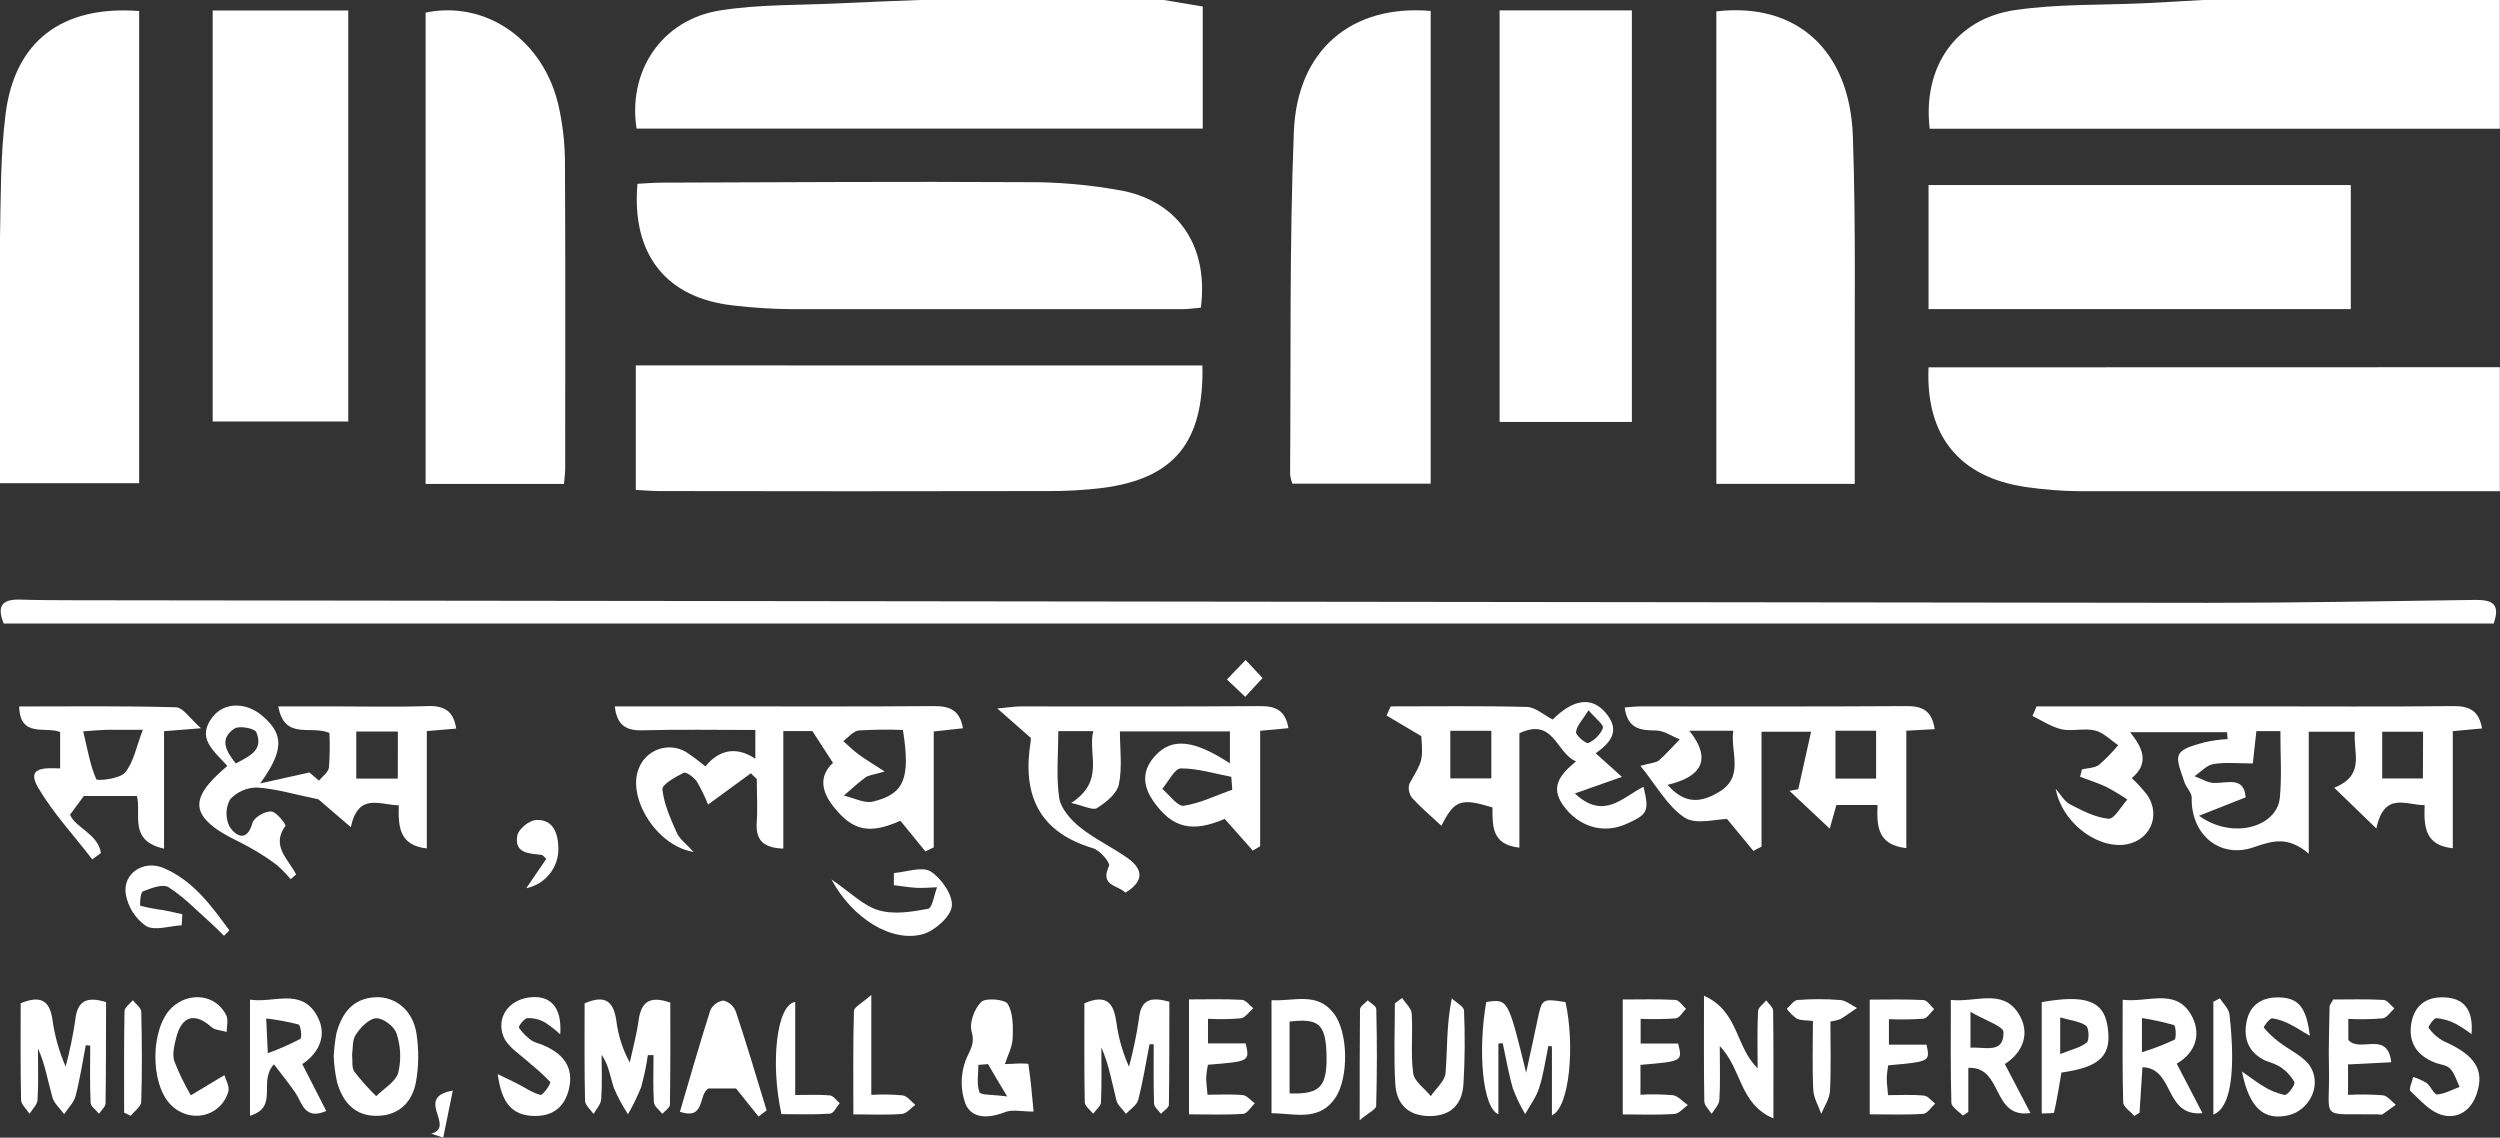
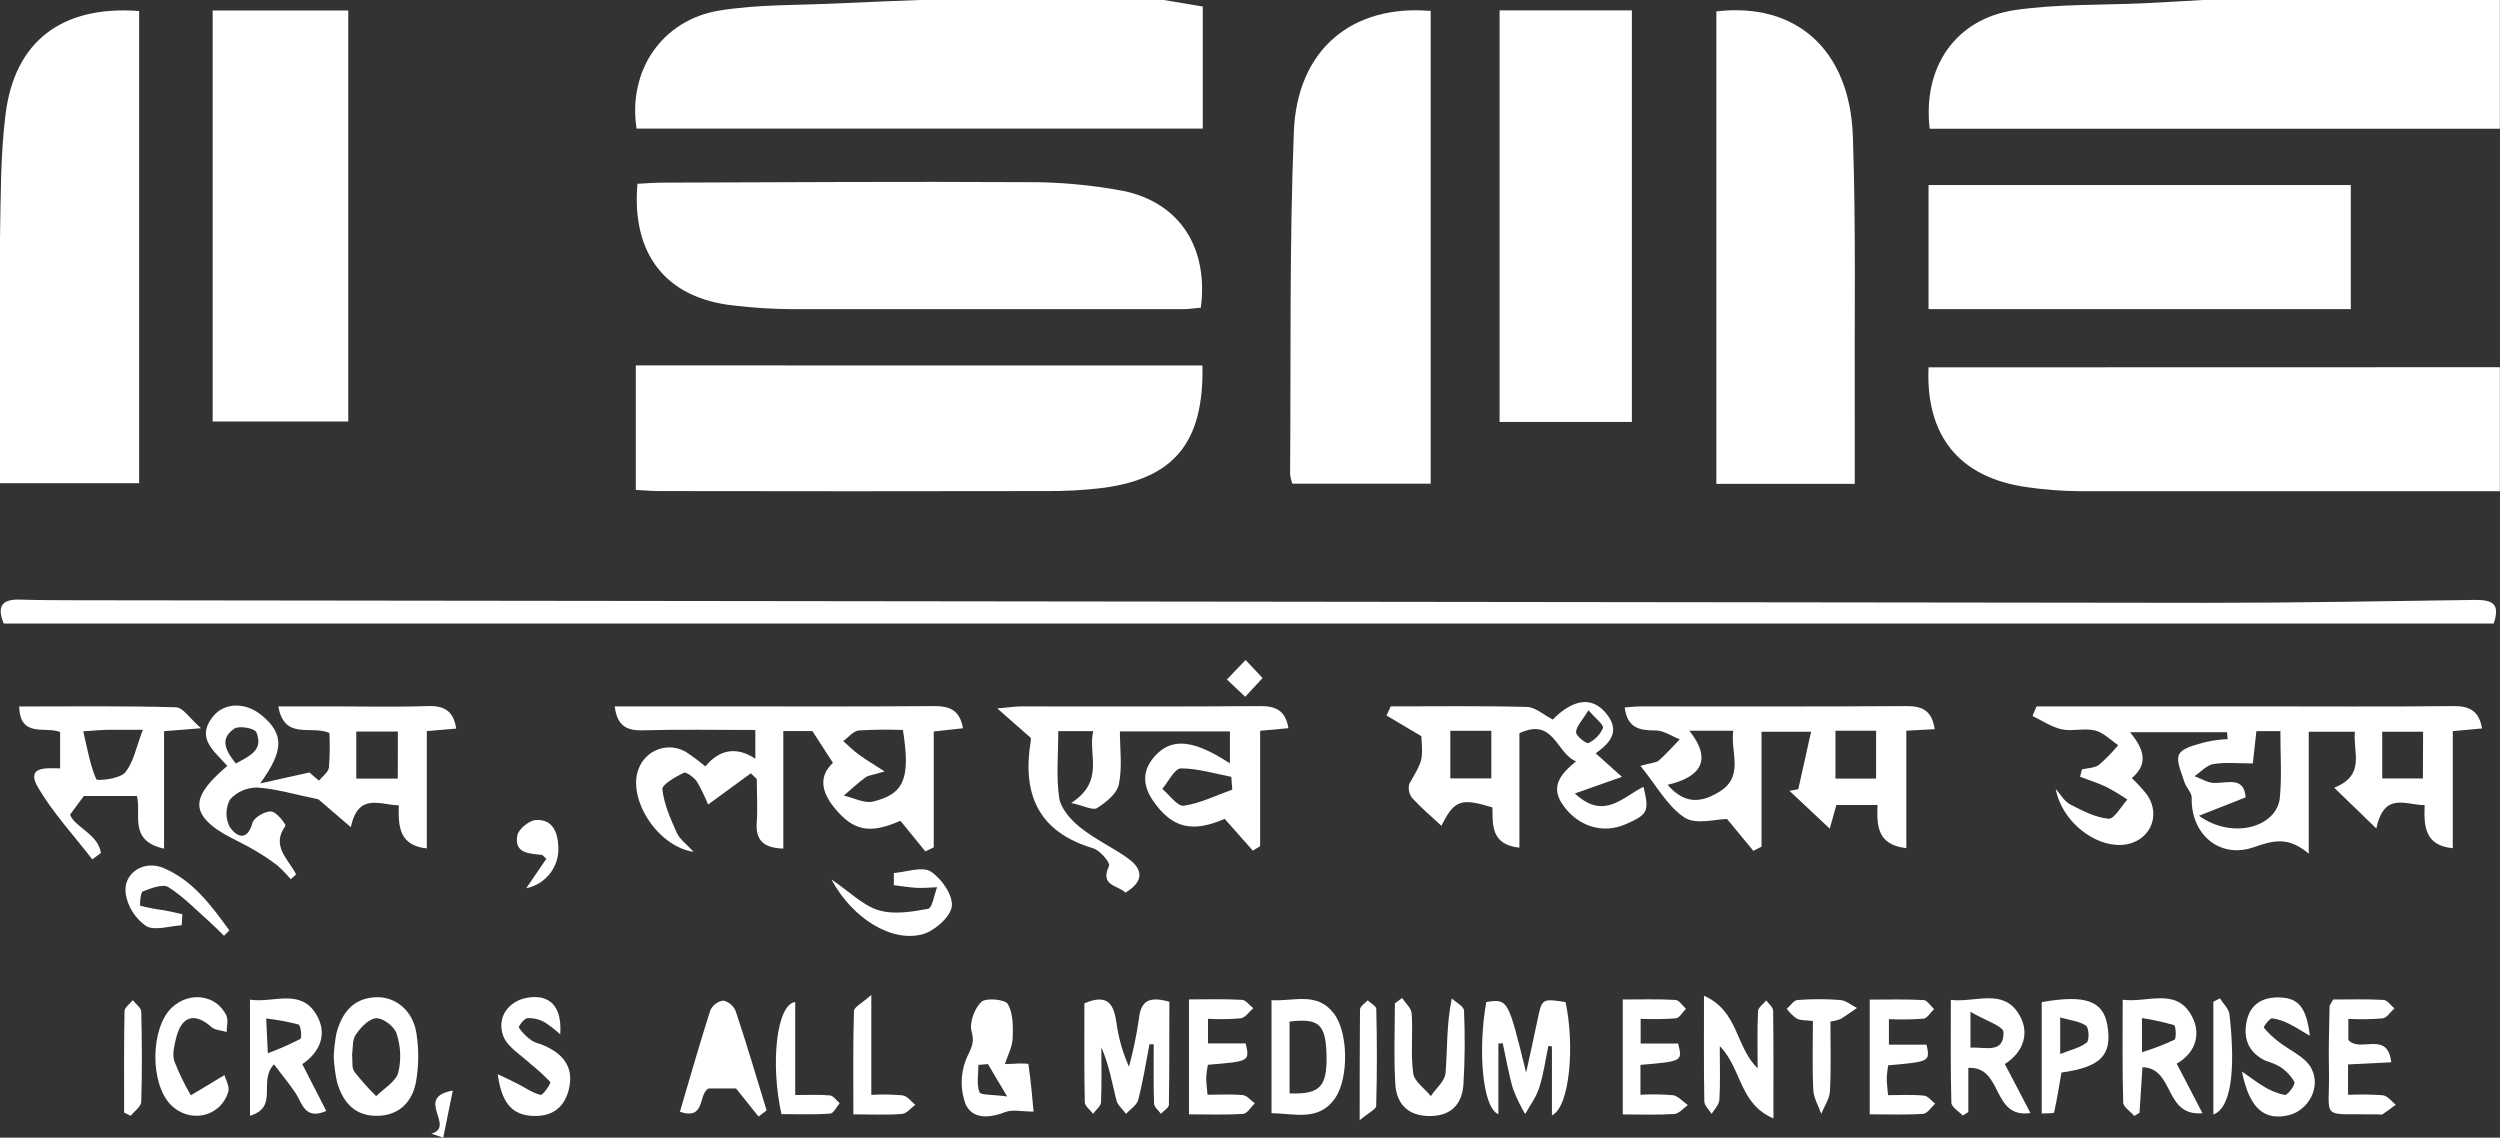
<svg xmlns="http://www.w3.org/2000/svg" width="178" height="81" viewBox="0 0 178 81" fill="none">
  <rect x="0" y="0" width="178" height="81" fill="#333333" stroke="none" />
  <g clip-path="url(#clip0_3051_4546)">
    <path d="M177.99 0V9.168H137.394C136.881 4.79 139.222 1.326 143.495 0.713C146.505 0.276 149.59 0.372 152.644 0.232C154.048 0.167 155.442 0.078 156.86 0H177.99Z" fill="white" />
    <path d="M177.99 26.145V34.972C167.994 34.972 157.997 34.972 147.998 34.972C146.751 34.959 145.505 34.861 144.271 34.679C139.488 33.997 137.097 31.01 137.312 26.155L177.99 26.145Z" fill="white" />
    <path d="M85.637 0.464V9.155H45.324C44.689 5.063 47.111 1.408 51.245 0.747C54.029 0.3 56.892 0.378 59.721 0.239C61.641 0.143 63.543 0.078 65.477 0H82.866L85.637 0.464Z" fill="white" />
    <path d="M85.613 26.021C85.729 31.476 83.614 34.04 78.599 34.729C77.192 34.903 75.774 34.982 74.356 34.964C65.219 34.982 56.08 34.982 46.94 34.964C46.445 34.964 45.946 34.916 45.27 34.882V26.018L85.613 26.021Z" fill="white" />
    <path d="M85.5 21.906C85.087 21.94 84.649 22.012 84.212 22.012C74.906 22.012 65.599 22.012 56.29 22.012C54.929 21.998 53.57 21.91 52.218 21.75C47.435 21.228 44.952 18.118 45.386 13.086C45.97 13.055 46.578 13.004 47.182 13.004C55.754 12.98 64.322 12.919 72.89 12.97C75.269 12.945 77.645 13.154 79.983 13.594C84.01 14.433 86.05 17.648 85.5 21.906Z" fill="white" />
    <path d="M101.864 0.78V34.436H92.015C91.935 34.225 91.882 34.005 91.855 33.781C91.919 25.639 91.8 17.494 92.124 9.362C92.357 3.529 96.261 0.3 101.864 0.78Z" fill="white" />
    <path d="M132.058 29.192C132.058 30.897 132.058 32.571 132.058 34.453H122.205V0.811C127.859 0.146 131.709 3.518 131.924 9.703C132.15 16.192 132.03 22.697 132.058 29.192Z" fill="white" />
    <path d="M9.907 0.784V34.402H0C0 28.493 -0.037 22.731 0 16.966C0.055 14.03 0.031 11.074 0.39 8.183C1.025 2.932 4.407 0.372 9.907 0.784Z" fill="white" />
-     <path d="M40.241 33.356C40.241 33.697 40.193 34.017 40.155 34.457H30.303V0.897C34.628 0 38.744 2.888 39.783 7.59C40.064 8.861 40.212 10.158 40.224 11.46C40.265 18.753 40.244 26.056 40.241 33.356Z" fill="white" />
    <path d="M177.55 44.395H0.264C-0.218 43.212 0.093 42.666 1.377 42.69C2.744 42.734 4.11 42.734 5.477 42.738C56.038 42.802 106.6 42.863 157.161 42.922C163.522 42.922 169.887 42.803 176.248 42.714C177.328 42.718 178.076 42.895 177.55 44.395Z" fill="white" />
    <path d="M24.796 0.747H15.142V30.011H24.796V0.747Z" fill="white" />
    <path d="M116.189 0.74H106.771V30.042H116.189V0.74Z" fill="white" />
    <path d="M167.376 13.175H137.312V22.009H167.376V13.175Z" fill="white" />
    <path d="M174.655 50.274C169.937 50.325 165.223 50.294 160.505 50.294H145.005L144.715 50.976C145.398 51.317 146.081 51.767 146.795 51.928C147.509 52.088 148.411 51.825 149.163 52.009C149.764 52.153 150.27 52.691 150.816 53.056C150.399 53.559 149.942 54.028 149.45 54.457C149.136 54.689 148.644 54.682 148.234 54.781L148.1 55.306C148.729 55.545 149.375 55.746 149.979 56.032C150.492 56.304 150.989 56.604 151.469 56.929C151.018 57.417 150.526 58.344 150.123 58.293C149.183 58.204 148.251 57.717 147.39 57.27C146.966 57.049 146.707 56.544 146.365 56.169C146.799 58.494 149.139 60.294 151.107 60.155C153.003 60.018 153.942 58.126 152.863 56.575C152.53 56.16 152.171 55.767 151.787 55.398C153.081 54.318 152.535 53.213 151.664 52.132H158.568C158.568 52.296 158.599 52.473 158.612 52.623C158.069 52.65 157.528 52.723 156.996 52.841C156.337 53.046 155.418 53.22 155.162 53.7C154.906 54.181 155.333 55.01 155.527 55.671C155.644 56.067 156.06 56.435 156.05 56.806C155.982 59.388 158.032 61.184 160.491 60.315C161.858 59.837 162.941 59.544 164.383 60.785V52.101H167.669C167.515 53.571 168.468 55.17 166.197 56.087L169.196 58.989C169.756 56.336 171.29 57.328 172.636 57.325C172.571 58.845 172.653 60.199 174.638 60.393V52.057L176.722 51.866C176.5 50.591 175.81 50.26 174.655 50.274ZM162.326 56.789C162.128 58.88 158.971 59.814 156.569 58.082L159.89 56.772C159.777 55.293 158.664 55.749 157.669 55.749C157.201 55.749 156.723 55.436 156.252 55.265C156.696 54.962 157.113 54.478 157.598 54.399C158.476 54.26 159.395 54.358 160.399 54.358C160.488 53.544 160.567 52.841 160.655 52.057H162.364C162.357 53.663 162.473 55.235 162.326 56.789ZM172.51 55.426H169.613V52.101H172.524L172.51 55.426Z" fill="white" />
    <path d="M66.441 50.274C61.098 50.318 55.758 50.294 50.415 50.294H43.77C43.931 51.607 44.536 52.026 45.728 51.999C48.386 51.924 51.047 51.975 53.78 51.975V54.021C52.383 53.09 51.163 53.417 50.224 54.57C49.787 54.205 49.33 53.864 48.857 53.547C48.564 53.371 48.236 53.262 47.896 53.227C47.556 53.192 47.212 53.233 46.889 53.345C46.566 53.458 46.272 53.64 46.028 53.879C45.784 54.117 45.595 54.407 45.475 54.726C44.645 56.799 46.743 60.243 49.387 60.656C48.864 60.083 48.389 59.752 48.188 59.292C47.74 58.296 47.272 57.246 47.163 56.203C47.122 55.862 48.092 55.309 48.683 55.023C48.857 54.938 49.414 55.347 49.616 55.647C49.922 56.172 50.19 56.719 50.415 57.284L53.463 55.057L53.883 55.47C53.883 56.493 53.948 57.515 53.883 58.504C53.78 59.786 54.317 60.373 55.772 60.42V52.053H57.842L59.308 54.317C58.283 55.262 58.485 56.363 59.376 57.474C60.743 59.179 61.925 59.404 64.108 58.439L65.888 60.621L66.482 60.332V52.081L68.563 51.852C68.327 50.495 67.551 50.267 66.441 50.274ZM62.157 57.072C61.535 57.222 60.791 56.803 60.08 56.646C60.589 56.21 61.084 55.749 61.621 55.35C61.822 55.2 62.123 55.187 62.987 54.928C62.106 54.355 61.6 54.062 61.136 53.717C60.746 53.431 60.404 53.086 60.039 52.766C60.404 52.503 60.753 52.05 61.142 52.009C62.19 51.945 63.24 51.934 64.289 51.975C64.832 55.415 64.395 56.53 62.157 57.072Z" fill="white" />
    <path d="M135.713 50.274C129.407 50.318 123.1 50.294 116.79 50.297C116.428 50.297 116.063 50.345 115.677 50.373C115.871 51.856 116.749 52.013 117.891 52.009C118.458 52.009 119.025 52.415 119.599 52.64C119.107 53.145 118.639 53.68 118.113 54.144C117.928 54.307 117.6 54.304 116.797 54.529C117.952 55.947 118.724 57.417 119.944 58.211C120.753 58.743 122.198 58.313 122.967 58.313L124.839 60.581L125.42 60.284V52.101H128.949C128.607 53.605 128.324 54.894 128.037 56.193L127.412 56.309L130.278 58.999C130.531 58.095 130.647 57.679 130.75 57.318H133.681C133.616 58.828 133.681 60.161 135.73 60.386V52.026L137.75 51.917C137.551 50.584 136.861 50.263 135.713 50.274ZM122.304 56.441C121.129 57.123 119.974 57.304 118.731 55.879C120.993 55.35 121.994 54.191 120.285 52.03H123.408C123.182 53.591 124.262 55.34 122.304 56.441ZM133.578 55.436H130.685V52.026H133.578V55.436Z" fill="white" />
    <path d="M89.695 50.274C84.017 50.321 78.339 50.294 72.658 50.297C72.299 50.297 71.937 50.359 71.008 50.441L73.365 52.514C73.348 52.411 73.416 52.582 73.392 52.742C72.767 56.51 73.888 59.22 77.834 60.4C78.319 60.543 79.067 61.423 78.964 61.651C78.281 63.097 79.61 63.015 80.129 63.557C81.472 62.749 81.383 61.89 80.324 61.123C79.265 60.356 77.96 59.759 76.908 58.91C76.255 58.388 75.541 57.59 75.418 56.83C75.189 55.296 75.35 53.704 75.35 52.057H77.837C77.441 53.741 78.698 55.596 76.272 57.171C77.164 57.365 77.817 57.724 78.114 57.532C78.753 57.12 79.535 56.51 79.668 55.828C79.914 54.607 79.737 53.305 79.737 52.077H87.57V54.352C85.015 52.681 83.471 52.514 82.288 53.768C81.335 54.774 81.311 55.865 82.09 57.001C83.457 58.985 84.888 59.299 87.198 58.303L89.2 60.564L89.722 60.25V52.033L91.735 51.846C91.526 50.587 90.843 50.263 89.695 50.274ZM84.284 57.369C83.843 57.434 83.259 56.592 82.753 56.165C83.194 55.654 83.631 54.716 84.079 54.709C85.274 54.709 86.47 55.081 87.669 55.309C87.693 55.613 87.717 55.916 87.737 56.223C86.59 56.629 85.466 57.192 84.284 57.369Z" fill="white" />
    <path d="M30.457 50.273C28.189 50.349 25.913 50.294 23.625 50.294H19.815C20.246 52.735 22.145 51.614 23.454 52.186C23.495 53.007 23.484 53.829 23.419 54.648C23.378 54.989 22.955 55.275 22.709 55.582L22.026 54.999L18.524 55.78C20.253 53.393 20.198 52.251 18.661 50.952C17.526 49.994 15.996 49.98 15.162 51.017C13.922 52.561 15.251 53.468 16.187 54.535C14.137 56.264 13.659 57.369 14.78 58.501C15.671 59.401 17.014 59.864 18.141 60.546C18.701 60.871 19.239 61.231 19.754 61.624C20.092 61.925 20.407 62.251 20.697 62.599C20.823 62.486 20.953 62.377 21.083 62.258C20.54 61.174 19.272 60.24 20.324 58.801C20.386 58.719 19.682 57.778 19.299 57.778C18.862 57.747 18.083 58.204 17.974 58.593C17.574 60.035 16.747 59.479 16.348 58.865C16.196 58.563 16.119 58.228 16.125 57.89C16.13 57.552 16.217 57.22 16.378 56.922C16.622 56.652 16.921 56.437 17.254 56.291C17.587 56.145 17.948 56.07 18.312 56.073C19.631 56.155 20.932 56.554 22.671 56.912L24.977 58.893C25.524 56.397 27.048 57.321 28.394 57.338C28.346 58.842 28.424 60.202 30.389 60.407V52.053L32.48 51.876C32.295 50.614 31.622 50.236 30.457 50.273ZM16.792 54.365C16.091 53.478 15.589 52.612 16.693 51.873C17.034 51.651 18.128 51.855 18.247 52.128C18.79 53.41 17.765 53.833 16.799 54.355L16.792 54.365ZM28.322 55.435H25.367V52.087H28.329L28.322 55.435Z" fill="white" />
    <path d="M117.019 56.018C115.523 56.758 114.201 58.429 112.131 56.495L115.482 55.312L113.613 53.635C114.556 52.953 115.486 52.084 114.297 50.723C113.292 49.56 111.967 49.809 110.556 51.231C109.896 50.89 109.316 50.352 108.718 50.334C105.486 50.249 102.251 50.294 99.019 50.294L98.722 50.945L101.199 52.414C101.321 54.163 101.294 54.15 100.348 55.797C100.298 55.971 100.29 56.154 100.324 56.332C100.359 56.509 100.435 56.676 100.546 56.819C101.171 57.501 101.892 58.112 102.63 58.797C103.542 56.956 104.027 56.802 106.261 57.488C106.279 58.746 106.159 60.14 108.181 60.352V52.206C110.651 51.05 110.774 53.614 112.213 54.208C111.096 55.132 110.354 56.008 111.29 57.331C112.373 58.855 114.133 59.4 115.762 58.678C117.337 57.982 117.433 57.781 117.019 56.018ZM106.183 55.422H103.262V52.032H106.183V55.422ZM112.213 52.121C112.257 51.674 112.677 51.265 113.104 50.57C113.607 51.166 114.194 51.593 114.129 51.838C113.927 52.311 113.555 52.691 113.087 52.905C112.934 52.973 112.189 52.37 112.213 52.121Z" fill="white" />
    <path d="M12.528 50.359C8.811 50.25 5.091 50.301 1.367 50.301C1.415 52.575 3.253 51.692 4.281 52.122V54.71C3.229 54.679 1.828 54.577 2.71 56.073C3.786 57.904 5.265 59.483 6.57 61.188L7.185 60.731C6.98 59.367 5.33 58.913 4.988 58.003L5.972 56.673H9.747C10.089 57.938 9.109 59.861 11.681 60.424V52.06L14.312 51.852C13.529 51.17 13.041 50.373 12.528 50.359ZM8.904 55.006C8.528 55.456 6.915 55.62 6.854 55.48C6.416 54.484 6.239 53.38 5.925 52.071C6.803 52.013 7.185 51.972 7.571 51.962C8.237 51.962 8.907 51.962 10.171 51.962C9.696 53.189 9.515 54.276 8.904 55.006Z" fill="white" />
-     <path d="M47.699 78.641C47.699 78.866 47.357 79.084 47.155 79.306C46.947 79.03 46.578 78.767 46.557 78.481C46.489 77.366 46.53 76.244 46.53 75.126H46.127C46.016 75.893 45.857 76.652 45.652 77.4C45.385 78.066 45.071 78.712 44.713 79.333C44.326 78.743 43.991 78.12 43.712 77.472C43.449 76.701 43.37 75.869 42.834 75.102C42.834 76.156 42.882 77.212 42.806 78.263C42.779 78.624 42.465 78.965 42.26 79.313C42.048 78.999 41.662 78.692 41.655 78.372C41.6 76.063 41.624 73.755 41.624 71.44C43.032 70.823 43.674 71.242 43.879 72.644C44.005 73.698 44.331 74.718 44.839 75.651C45.051 74.669 45.324 73.694 45.461 72.698C45.628 71.45 46.144 70.83 47.726 71.386C47.726 73.728 47.739 76.186 47.699 78.641Z" fill="white" />
    <path d="M110.498 79.411V74.508L110.245 74.467C110.033 75.469 109.903 76.492 109.586 77.46C109.377 78.122 108.933 78.705 108.591 79.322C108.252 78.746 107.962 78.143 107.724 77.519C107.413 76.458 107.232 75.357 106.996 74.276L106.685 74.3V79.332C105.558 78.876 105.209 74.839 105.821 71.344C107.372 71.115 107.372 71.115 108.66 76.373C108.984 74.876 109.234 73.768 109.463 72.656C109.787 71.091 109.78 71.088 111.464 71.347C112.134 74.392 111.772 78.835 110.498 79.411Z" fill="white" />
    <path d="M83.225 78.658C83.225 78.876 82.856 79.087 82.657 79.302C82.487 79.06 82.176 78.821 82.169 78.576C82.121 77.168 82.145 75.76 82.145 74.352H81.844C81.588 75.671 81.38 77.004 81.042 78.306C80.942 78.688 80.471 78.988 80.167 79.305C79.928 78.965 79.562 78.685 79.484 78.324C79.173 77.079 78.958 75.811 78.418 74.573C78.418 75.872 78.449 77.175 78.391 78.47C78.391 78.757 78.025 79.022 77.83 79.299C77.622 79.026 77.239 78.757 77.236 78.477C77.188 76.118 77.209 73.758 77.209 71.436C78.917 70.7 79.32 71.556 79.501 72.882C79.649 73.941 79.947 74.975 80.386 75.951C80.686 74.828 80.922 73.69 81.093 72.541C81.223 71.198 81.892 70.935 83.259 71.327C83.249 73.731 83.266 76.196 83.225 78.658Z" fill="white" />
-     <path d="M7.516 78.548C7.516 78.801 7.212 79.05 7.051 79.299C6.843 79.036 6.464 78.784 6.45 78.511C6.388 77.147 6.423 75.804 6.423 74.45L6.108 74.416C5.873 75.626 5.692 76.847 5.381 78.037C5.258 78.504 4.848 78.9 4.568 79.326C4.277 78.927 3.85 78.562 3.727 78.119C3.409 76.987 3.228 75.814 2.702 74.648C2.702 75.868 2.747 77.089 2.675 78.306C2.654 78.647 2.299 78.988 2.101 79.302C1.889 78.961 1.507 78.647 1.5 78.31C1.448 76.005 1.472 73.7 1.472 71.433C2.839 70.863 3.522 71.197 3.727 72.548C3.884 73.717 4.203 74.858 4.673 75.94C4.963 74.859 5.191 73.763 5.357 72.657C5.49 71.293 6.129 70.908 7.553 71.351C7.54 73.717 7.553 76.134 7.516 78.548Z" fill="white" />
    <path d="M73.218 75.743C72.86 75.712 72.5 75.712 72.142 75.743L71.548 75.763C71.742 75.156 72.074 74.553 72.101 73.939C72.135 73.11 72.142 72.159 71.76 71.491C71.568 71.15 70.191 71.027 69.867 71.337C69.375 71.811 68.996 72.844 69.184 73.465C69.447 74.375 69.006 74.829 68.75 75.511C68.379 76.514 68.379 77.617 68.75 78.62C69.252 79.715 70.458 79.612 71.585 79.176C72.091 78.982 72.737 79.145 73.591 79.145C73.492 78.078 73.392 76.912 73.218 75.743ZM69.734 77.757C69.522 77.181 69.662 76.476 69.662 75.821L70.345 75.763C70.687 76.363 71.052 76.96 71.712 78.068C70.687 77.925 69.816 77.986 69.734 77.757Z" fill="white" />
    <path d="M142.744 75.76C144.11 74.887 144.561 73.482 143.711 72.152C142.57 70.369 140.674 71.388 138.9 71.194C138.9 73.775 138.87 76.141 138.938 78.504C138.938 78.821 139.464 79.121 139.748 79.428L140.144 79.176V76.032C142.641 75.909 141.78 79.663 144.568 79.247C143.899 77.962 143.335 76.881 142.744 75.76ZM140.298 74.593V72.043C141.35 72.66 142.638 73.066 142.648 73.482C142.689 75.05 141.357 74.532 140.298 74.593Z" fill="white" />
    <path d="M154.982 75.732C156.423 74.907 156.768 73.465 155.948 72.156C154.824 70.359 152.915 71.399 151.135 71.184C151.135 73.755 151.104 76.117 151.172 78.477C151.172 78.818 151.685 79.128 151.962 79.455L152.334 79.23C152.402 78.156 152.471 77.079 152.542 75.984C154.838 76.049 154.066 79.51 156.816 79.258L154.982 75.732ZM154.821 74.027C154.073 74.38 153.3 74.678 152.508 74.917V72.486C153.28 72.604 154.044 72.773 154.794 72.991C154.92 73.042 154.971 73.949 154.821 74.034V74.027Z" fill="white" />
    <path d="M21.523 75.767C22.79 74.911 23.357 73.595 22.5 72.197C21.366 70.352 19.469 71.433 17.799 71.174V79.442C19.886 78.822 18.356 76.991 19.507 75.78C20.04 76.486 20.583 77.144 21.044 77.826C21.506 78.508 21.68 79.783 23.231 79.101L21.523 75.767ZM21.393 73.963C20.644 74.358 19.867 74.7 19.07 74.986C19.022 73.922 18.994 73.38 18.953 72.517C19.732 72.602 20.503 72.746 21.26 72.947C21.403 72.988 21.523 73.881 21.383 73.963H21.393Z" fill="white" />
    <path d="M94.973 72.163C93.774 70.584 92.128 71.311 90.532 71.212V79.261C92.21 79.278 93.914 79.868 95.076 78.17C96.043 76.715 95.998 73.51 94.973 72.163ZM91.817 77.85V72.736C93.867 72.49 94.359 72.909 94.444 74.935C94.526 77.356 94.041 77.932 91.8 77.85H91.817Z" fill="white" />
    <path d="M29.647 73.557C29.391 71.928 28.137 70.932 26.726 71.004C25.107 71.085 24.335 72.153 23.956 73.561C23.85 74.112 23.785 74.671 23.761 75.231C23.788 75.856 23.87 76.476 24.007 77.086C24.43 78.498 25.281 79.493 26.914 79.446C28.462 79.401 29.35 78.423 29.613 77.059C29.82 75.902 29.831 74.718 29.647 73.557ZM28.356 76.374C28.168 77.028 27.331 77.499 26.784 78.048C26.227 77.499 25.707 76.915 25.226 76.299C25.028 76.016 25.117 75.535 25.069 75.085C25.141 74.635 25.069 74.038 25.336 73.663C25.677 73.155 26.279 72.517 26.788 72.5C27.297 72.483 28.082 73.097 28.236 73.591C28.534 74.49 28.576 75.453 28.356 76.374Z" fill="white" />
    <path d="M54.583 79.06L54.008 79.499L52.406 77.498H50.459C49.684 77.883 50.271 79.779 48.409 79.159C49.127 76.731 49.81 74.324 50.572 71.941C50.657 71.756 50.786 71.596 50.948 71.473C51.11 71.35 51.3 71.27 51.501 71.238C51.699 71.286 51.883 71.381 52.037 71.515C52.191 71.648 52.31 71.816 52.386 72.005C53.168 74.344 53.865 76.714 54.583 79.06Z" fill="white" />
    <path d="M120.173 78.682C119.855 78.903 119.547 79.292 119.216 79.316C118.041 79.394 116.855 79.347 115.54 79.347V71.164C116.821 71.164 118.054 71.126 119.277 71.194C119.544 71.194 119.79 71.607 120.043 71.825C119.804 72.064 119.585 72.476 119.318 72.507C118.485 72.566 117.649 72.577 116.814 72.541V74.3H119.482C119.8 75.565 119.8 75.565 116.801 75.818V77.945C117.573 77.902 118.347 77.913 119.117 77.979C119.496 78.041 119.824 78.439 120.173 78.682Z" fill="white" />
    <path d="M162.958 79.401C161.25 79.807 160.16 78.965 159.627 76.292C160.361 76.796 160.717 77.086 161.11 77.315C161.586 77.627 162.117 77.847 162.674 77.963C162.886 77.983 163.446 77.226 163.358 77.032C163.1 76.582 162.735 76.202 162.295 75.927C161.996 75.767 161.681 75.639 161.356 75.545C160.057 74.955 159.678 73.888 159.989 72.599C160.273 71.45 161.157 70.983 162.302 71.017C163.638 71.058 164.215 71.699 164.461 73.745C163.853 73.404 163.484 73.141 163.095 72.954C162.686 72.725 162.239 72.573 161.776 72.504C161.581 72.504 161.144 73.118 161.181 73.165C161.485 73.53 161.829 73.859 162.206 74.147C163.009 74.788 164.147 75.245 164.57 76.07C165.288 77.441 164.324 79.074 162.958 79.401Z" fill="white" />
    <path d="M126.267 79.633C123.808 78.576 124.033 76.097 122.448 74.484C122.448 75.933 122.492 77.12 122.421 78.303C122.4 78.644 122.079 78.985 121.867 79.305C121.686 79.012 121.355 78.719 121.348 78.422C121.304 76.063 121.324 73.704 121.324 70.897C123.801 71.989 123.551 74.532 125.143 76.059C125.143 74.61 125.109 73.305 125.171 72.006C125.171 71.74 125.55 71.487 125.755 71.228C125.926 71.47 126.24 71.712 126.247 71.958C126.281 74.368 126.267 76.782 126.267 79.633Z" fill="white" />
    <path d="M170.58 78.658C170.266 78.886 169.958 79.125 169.634 79.34C169.552 79.391 169.411 79.34 169.292 79.34C165.015 79.282 165.91 79.855 165.821 76.063C165.787 74.597 165.841 73.134 165.865 71.668C165.865 71.569 165.961 71.471 166.122 71.164C167.239 71.164 168.472 71.126 169.695 71.194C169.968 71.194 170.221 71.586 170.484 71.798C170.201 72.047 169.941 72.48 169.627 72.51C168.82 72.575 168.01 72.587 167.201 72.544V74.038C167.997 74.999 170.006 73.332 170.255 75.633L167.181 75.787V77.952C168.006 77.913 168.833 77.923 169.657 77.983C169.996 78.027 170.279 78.419 170.58 78.658Z" fill="white" />
    <path d="M137.784 78.579C137.5 78.835 137.23 79.285 136.93 79.305C135.7 79.39 134.463 79.339 133.124 79.339V71.173C134.402 71.173 135.679 71.136 136.95 71.204C137.213 71.204 137.456 71.623 137.709 71.849C137.463 72.08 137.234 72.483 136.964 72.53C136.141 72.589 135.315 72.6 134.491 72.564V74.382H137.169C137.425 75.585 137.425 75.585 134.436 75.851C134.405 76.141 134.34 76.455 134.337 76.768C134.333 77.082 134.385 77.45 134.429 77.975C135.293 77.975 136.137 77.924 136.967 78.006C137.261 78.016 137.514 78.374 137.784 78.579Z" fill="white" />
    <path d="M89.34 78.555C89.067 78.818 88.807 79.285 88.517 79.305C87.283 79.391 86.043 79.34 84.656 79.34V71.157C85.965 71.157 87.198 71.119 88.414 71.188C88.698 71.188 88.961 71.576 89.231 71.784C88.937 72.036 88.667 72.466 88.342 72.504C87.567 72.571 86.787 72.582 86.009 72.538V74.29H88.691C88.985 75.569 88.985 75.569 86.002 75.811C85.942 76.11 85.901 76.413 85.879 76.718C85.879 77.059 85.927 77.383 85.975 77.945C86.836 77.945 87.683 77.894 88.5 77.972C88.804 78.013 89.063 78.358 89.34 78.555Z" fill="white" />
-     <path d="M176.347 77.863C175.943 79.08 174.98 79.701 173.863 79.383C173.016 79.145 172.308 78.326 171.622 77.679C171.489 77.556 171.745 77.024 171.82 76.68C172.155 76.784 172.476 76.929 172.776 77.109C173.074 77.338 173.299 77.938 173.528 77.924C174.068 77.887 174.594 77.583 175.123 77.389C174.905 76.946 174.782 76.427 174.44 76.08C174.201 75.824 173.716 75.797 173.347 75.65C172.076 75.142 171.454 74.215 171.687 72.854C171.898 71.62 172.712 70.982 173.965 71.01C175.373 71.04 176.124 71.814 175.974 73.632C175.612 73.356 175.231 73.108 174.833 72.888C174.408 72.668 173.944 72.533 173.467 72.493C173.275 72.493 172.865 73.117 172.91 73.175C173.184 73.565 173.544 73.888 173.962 74.119C176.227 75.115 176.91 76.165 176.347 77.863Z" fill="white" />
    <path d="M40.514 77.512C40.22 78.77 39.431 79.459 38.095 79.456C36.387 79.456 35.704 78.433 35.438 76.483C36.066 76.783 36.462 76.96 36.848 77.165C37.395 77.441 37.914 77.819 38.492 77.956C38.656 77.993 39.26 77.12 39.175 77.035C38.75 76.585 38.293 76.166 37.808 75.78C37.125 75.129 36.128 74.563 35.83 73.758C35.335 72.394 36.251 71.235 37.593 71.031C39.103 70.796 40.032 71.603 39.889 73.649C39.545 73.326 39.171 73.036 38.772 72.783C38.398 72.573 37.973 72.473 37.545 72.493C37.31 72.521 36.896 73.08 36.947 73.175C37.192 73.525 37.495 73.831 37.843 74.079C38.038 74.193 38.248 74.279 38.468 74.335C40.166 74.975 40.856 76.032 40.514 77.512Z" fill="white" />
    <path d="M104.197 77.199C104.102 78.61 103.323 79.473 101.772 79.463C100.221 79.452 99.428 78.573 99.346 77.178C99.23 75.272 99.315 73.356 99.315 71.443L99.831 71.055C100.074 71.437 100.515 71.801 100.515 72.194C100.603 73.602 100.433 75.03 100.62 76.418C100.702 77.004 101.437 77.502 101.874 78.041C102.24 77.495 102.875 76.974 102.923 76.401C103.063 74.727 102.974 73.036 103.367 71.085C103.671 71.375 104.228 71.655 104.238 71.955C104.315 73.702 104.302 75.453 104.197 77.199Z" fill="white" />
    <path d="M150.038 72.964C149.734 71.259 148.473 70.802 145.371 71.351V79.281C145.743 79.257 146.232 79.281 146.249 79.213C146.464 78.269 146.611 77.307 146.775 76.366C149.604 75.967 150.414 75.115 150.038 72.964ZM148.569 74.228C148.111 74.603 147.455 74.737 146.686 75.047V72.442C147.37 72.64 148.053 72.704 148.524 73.028C148.736 73.182 148.774 74.075 148.569 74.242V74.228Z" fill="white" />
    <path d="M16.252 77.737C15.702 79.554 13.495 80.018 12.152 78.654C10.666 77.133 10.711 73.199 12.228 71.746C13.468 70.577 15.374 70.799 16.108 72.282C16.273 72.606 16.139 73.076 16.139 73.475C15.777 73.362 15.319 73.352 15.063 73.134C13.878 72.074 12.942 72.316 12.545 73.884C12.412 74.423 12.255 75.053 12.409 75.548C12.737 76.39 13.131 77.205 13.587 77.986L15.979 76.55C16.057 76.837 16.368 77.355 16.252 77.737Z" fill="white" />
    <path d="M67.77 64.522C67.688 65.272 66.557 66.268 65.72 66.51C63.517 67.13 60.708 65.426 59.198 62.616C60.541 63.53 61.456 64.481 62.556 64.809C63.657 65.136 64.924 64.921 66.079 64.706C66.379 64.652 66.513 63.707 66.721 63.172C66.229 63.189 65.737 63.24 65.245 63.213C64.753 63.186 64.176 63.09 63.643 63.025C63.643 62.736 63.643 62.446 63.643 62.159C64.534 62.091 65.659 61.669 66.267 62.05C67.025 62.538 67.859 63.731 67.77 64.522Z" fill="white" />
    <path d="M59.786 78.546C59.56 78.808 59.352 79.275 59.103 79.292C57.938 79.371 56.766 79.326 55.639 79.326C54.836 75.688 55.297 71.519 56.619 71.338V77.966C57.545 77.966 58.327 77.922 59.089 77.993C59.342 78.017 59.557 78.355 59.786 78.546Z" fill="white" />
    <path d="M65.166 78.664C64.852 78.893 64.552 79.288 64.224 79.312C63.158 79.397 62.085 79.343 60.76 79.343C60.76 76.799 60.729 74.392 60.8 71.992C60.8 71.702 61.378 71.429 62.037 70.836V77.955C62.781 77.912 63.526 77.924 64.268 77.989C64.596 78.037 64.869 78.419 65.166 78.664Z" fill="white" />
    <path d="M16.331 66.243L15.948 66.628C15.606 66.287 15.265 65.947 14.923 65.636C13.963 64.787 13.061 63.839 11.989 63.164C11.589 62.915 10.742 63.243 10.168 63.471C9.99 63.539 9.942 64.463 9.993 64.494C10.547 64.632 11.108 64.737 11.674 64.811C12.111 64.889 12.545 64.999 12.979 65.094C12.979 65.357 12.948 65.619 12.935 65.882C12.074 65.926 11.022 66.294 10.4 65.933C10.022 65.669 9.7 65.334 9.452 64.946C9.204 64.558 9.035 64.125 8.955 63.672C8.719 62.169 10.253 61.173 11.705 61.828C13.786 62.735 15.06 64.508 16.331 66.243Z" fill="white" />
    <path d="M131.04 72.561C130.809 72.646 130.57 72.704 130.326 72.735C130.326 74.44 130.377 76.063 130.295 77.686C130.264 78.235 129.892 78.766 129.673 79.305C129.475 78.736 129.133 78.177 129.106 77.6C129.027 75.984 129.079 74.365 129.079 72.694C128.576 72.633 128.208 72.667 127.931 72.527C127.658 72.333 127.417 72.097 127.217 71.828C127.47 71.61 127.712 71.225 127.979 71.201C128.993 71.121 130.012 71.121 131.026 71.201C131.436 71.231 131.822 71.572 132.215 71.77C131.825 72.029 131.443 72.312 131.04 72.561Z" fill="white" />
    <path d="M97.984 78.739C97.984 78.981 97.458 79.21 96.809 79.762C96.809 76.796 96.809 74.338 96.832 71.879C96.832 71.658 97.174 71.443 97.379 71.225C97.594 71.429 97.987 71.63 97.991 71.838C98.049 74.133 98.049 76.438 97.984 78.739Z" fill="white" />
    <path d="M157.591 79.353V71.324L158.055 71.082C158.291 71.46 158.698 71.825 158.739 72.228C159.2 76.336 158.821 78.907 157.591 79.353Z" fill="white" />
    <path d="M10.055 78.443C10.055 78.784 9.563 79.125 9.3 79.445L8.838 79.217C8.838 76.81 8.818 74.403 8.866 71.996C8.866 71.733 9.248 71.474 9.457 71.215C9.665 71.488 10.051 71.754 10.058 72.03C10.109 74.168 10.123 76.309 10.055 78.443Z" fill="white" />
    <path d="M39.755 60.325C39.785 61.003 39.571 61.669 39.152 62.204C38.733 62.738 38.136 63.106 37.47 63.24C37.89 62.62 38.406 61.876 38.898 61.147C38.672 60.942 38.635 60.881 38.594 60.874C37.709 60.765 36.599 60.789 36.831 59.49C36.91 59.036 37.678 58.409 38.16 58.385C39.38 58.32 39.721 59.299 39.755 60.325Z" fill="white" />
    <path d="M89.894 48.276C89.453 48.749 89.098 49.138 88.66 49.612L87.356 48.378L88.688 46.99L89.894 48.276Z" fill="white" />
    <path d="M32.24 77.648C31.977 78.93 31.762 79.963 31.557 81L30.71 80.72C32.49 80.199 29.449 78.15 32.24 77.648Z" fill="white" />
  </g>
  <defs>
    <clipPath id="clip0_3051_4546">
      <rect width="178" height="81" fill="white" />
    </clipPath>
  </defs>
</svg>